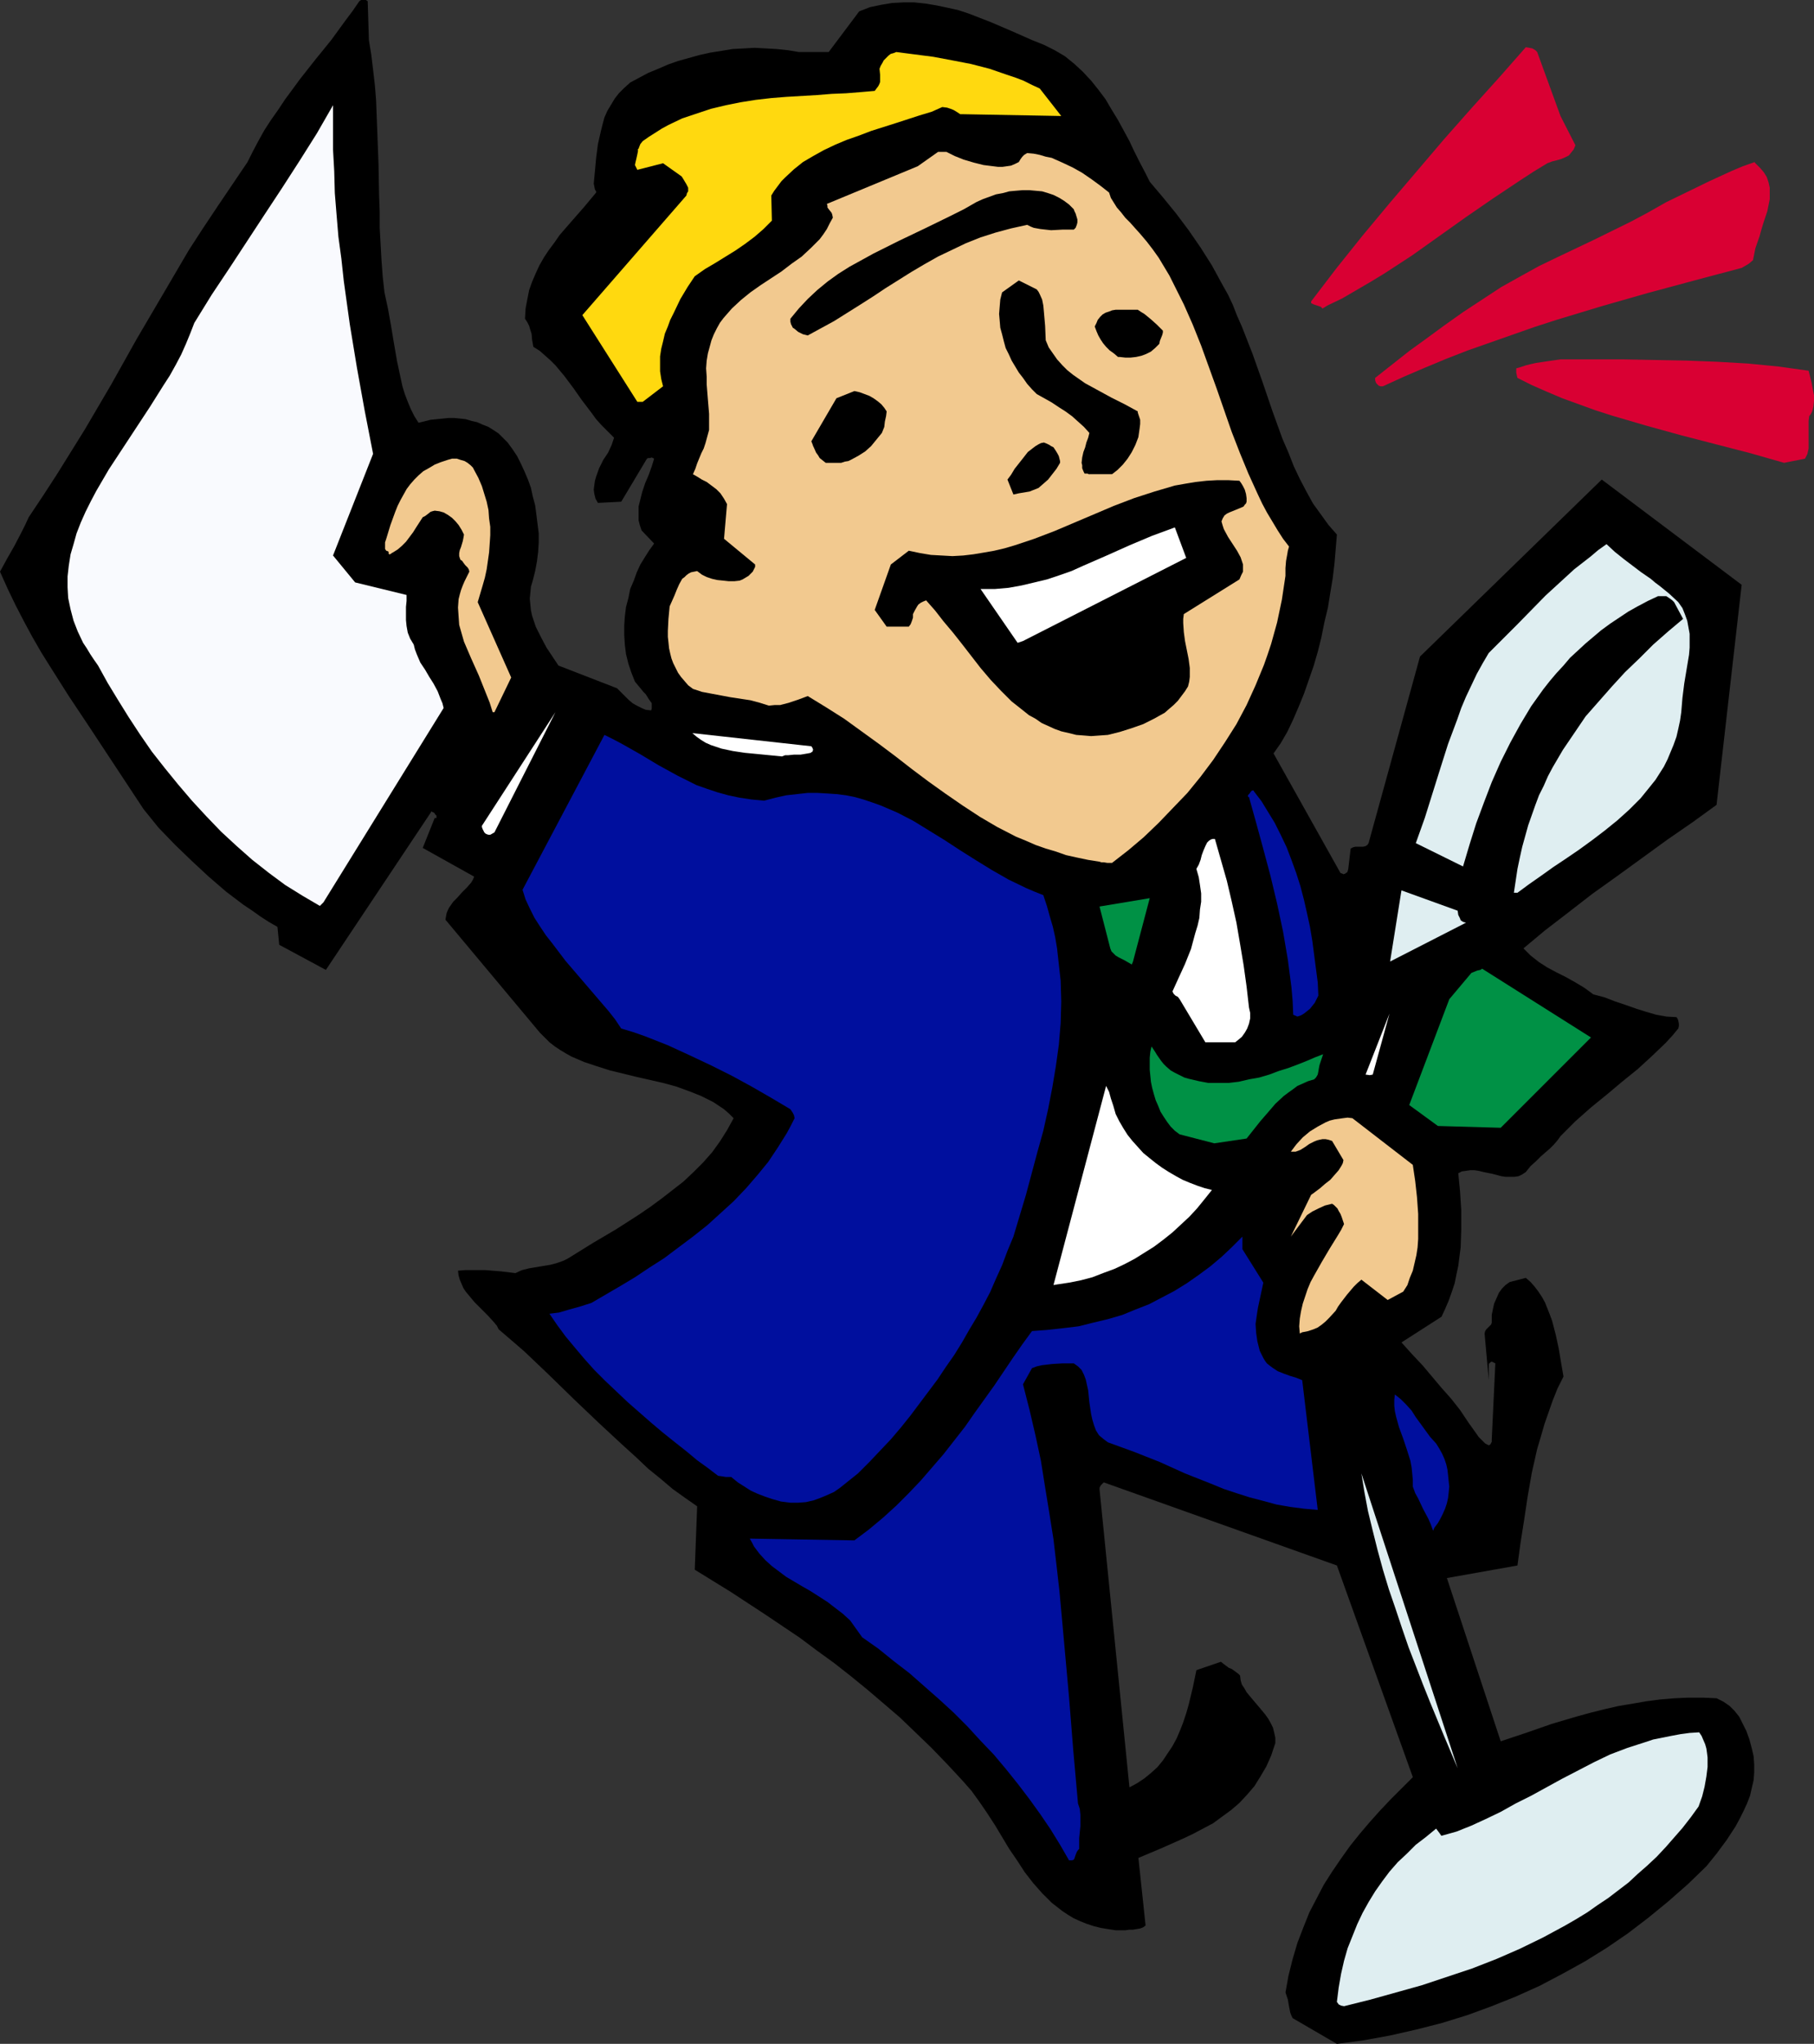
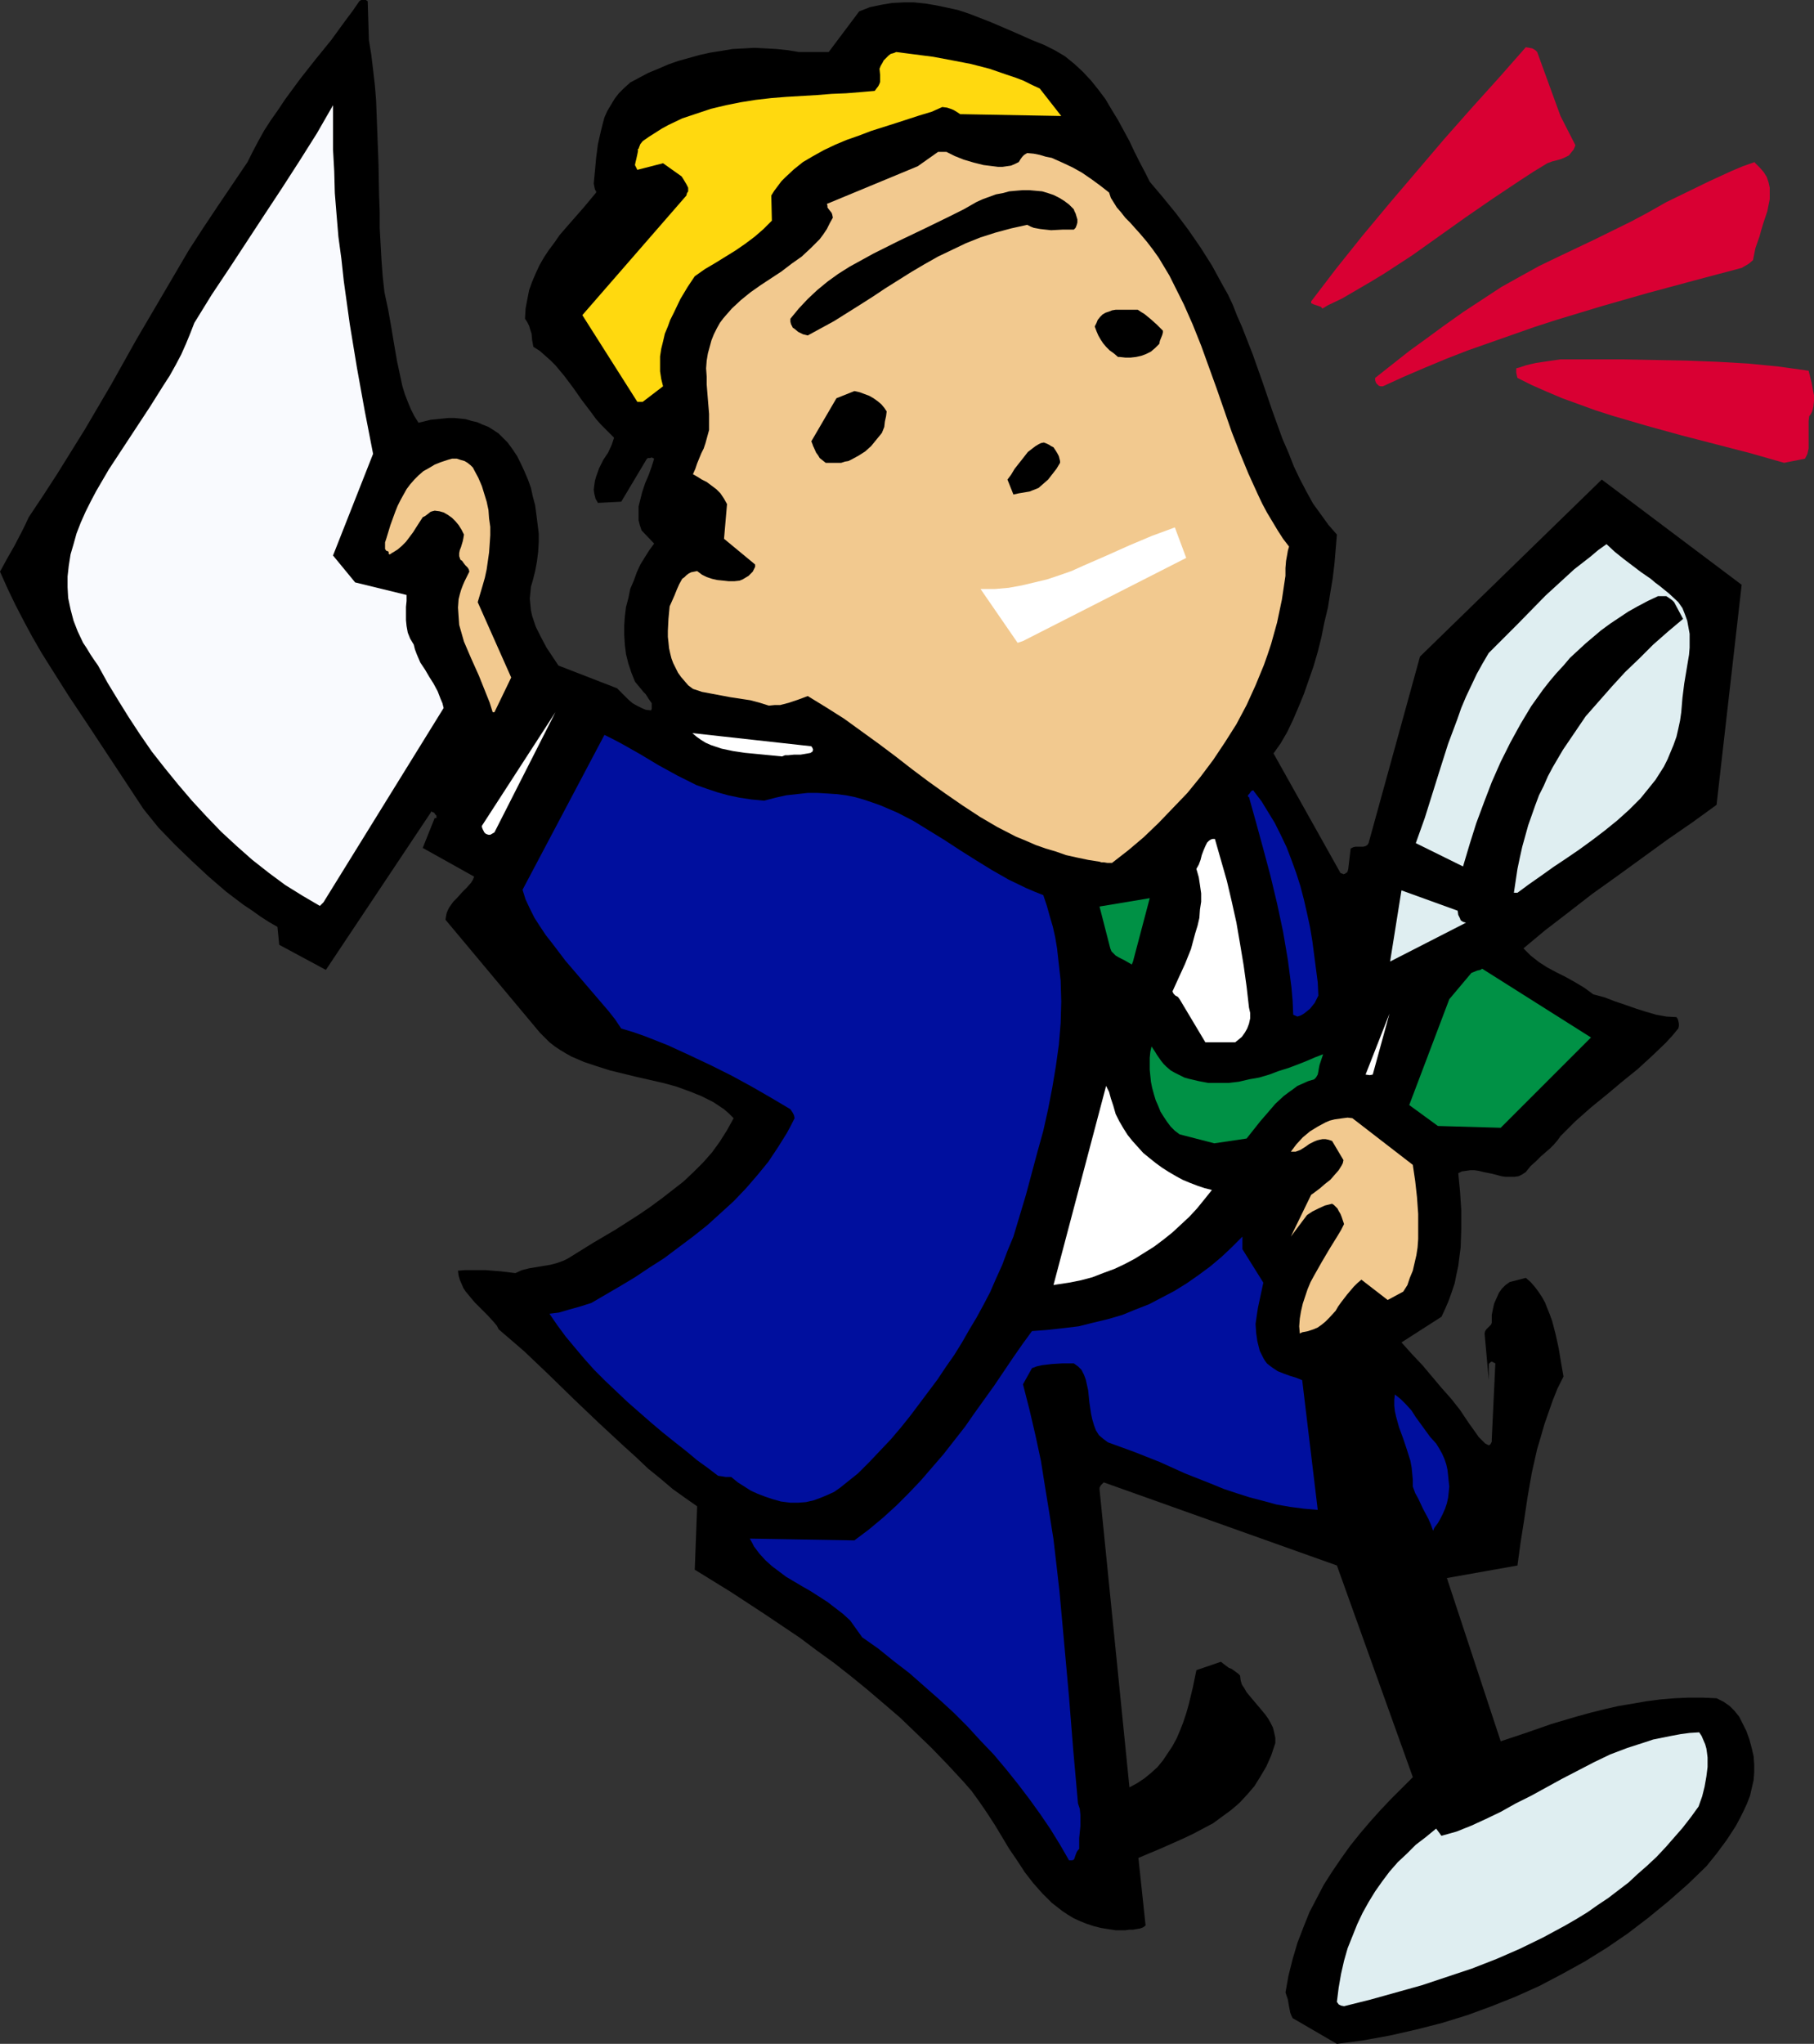
<svg xmlns="http://www.w3.org/2000/svg" xmlns:ns1="http://sodipodi.sourceforge.net/DTD/sodipodi-0.dtd" xmlns:ns2="http://www.inkscape.org/namespaces/inkscape" version="1.0" width="129.724mm" height="146.112mm" id="svg33" ns1:docname="Making Announcement.wmf">
  <rect width="100%" height="100%" fill="#333333" stroke="none" />
  <ns1:namedview id="namedview33" pagecolor="#ffffff" bordercolor="#000000" borderopacity="0.25" ns2:showpageshadow="2" ns2:pageopacity="0.0" ns2:pagecheckerboard="0" ns2:deskcolor="#d1d1d1" ns2:document-units="mm" />
  <defs id="defs1">
    <pattern id="WMFhbasepattern" patternUnits="userSpaceOnUse" width="6" height="6" x="0" y="0" />
  </defs>
  <path style="fill:#000000;fill-opacity:1;fill-rule:evenodd;stroke:none" d="m 361.337,552.234 7.272,-0.969 7.11,-1.293 7.11,-1.616 6.949,-1.777 6.787,-2.1 6.626,-2.424 6.464,-2.585 6.464,-2.908 6.141,-3.231 6.141,-3.393 5.979,-3.716 5.656,-3.878 5.494,-4.201 5.333,-4.362 5.333,-4.685 5.01,-4.847 2.747,-3.393 2.747,-3.716 2.424,-3.716 1.131,-2.1 0.97,-1.939 0.97,-2.1 0.808,-2.1 0.485,-2.1 0.485,-2.1 0.162,-2.1 v -2.1 l -0.162,-2.262 -0.485,-2.1 -0.646,-2.424 -0.808,-2.262 -0.97,-1.939 -0.97,-1.939 -1.293,-1.616 -1.293,-1.293 -1.616,-1.131 -1.939,-0.969 -3.717,-0.162 h -3.878 l -3.717,0.162 -3.878,0.323 -3.717,0.485 -3.717,0.646 -3.878,0.646 -3.555,0.808 -3.878,0.969 -3.555,0.969 -7.11,2.1 -6.949,2.424 -6.787,2.262 -14.544,-44.108 19.069,-3.393 0.808,-5.978 0.97,-6.14 0.97,-6.463 1.131,-6.463 1.454,-6.463 0.97,-3.231 0.97,-3.393 1.131,-3.231 1.131,-3.231 1.293,-3.231 1.616,-3.231 -0.646,-3.716 -0.646,-3.878 -0.808,-3.716 -0.97,-3.716 -0.646,-1.777 -0.646,-1.616 -0.646,-1.616 -0.808,-1.454 -0.97,-1.454 -0.97,-1.293 -1.131,-1.293 -1.293,-1.131 -4.363,1.131 -1.131,0.808 -0.97,0.969 -0.808,1.131 -0.646,1.454 -0.646,1.454 -0.323,1.454 -0.323,1.616 v 1.616 0.485 l -0.162,0.485 -0.646,0.646 -0.646,0.646 -0.323,0.485 -0.162,0.646 1.131,12.602 v -3.393 -0.646 -0.323 l 0.323,-0.323 0.162,-0.162 0.323,-0.162 0.323,0.162 0.323,0.162 0.323,0.162 -0.97,20.519 v 0.646 l -0.162,0.323 -0.162,0.323 -0.162,0.162 -0.323,0.162 -0.323,-0.162 -0.646,-0.323 -0.485,-0.485 -0.646,-0.646 -0.646,-0.646 -0.323,-0.485 -2.424,-3.393 -2.262,-3.393 -2.424,-3.07 -2.586,-2.908 -2.586,-3.07 -2.586,-3.07 -2.747,-2.908 -2.909,-3.231 10.827,-6.947 0.97,-2.1 0.97,-2.262 0.808,-2.262 0.808,-2.423 0.485,-2.424 0.485,-2.262 0.323,-2.585 0.323,-2.424 0.162,-5.009 v -5.009 l -0.323,-5.009 -0.485,-5.009 0.97,-0.485 1.131,-0.162 1.131,-0.162 h 1.131 l 1.131,0.162 1.293,0.323 2.424,0.485 2.424,0.646 1.131,0.162 h 1.293 1.131 l 1.131,-0.162 0.97,-0.485 0.97,-0.646 1.293,-1.616 1.454,-1.293 1.293,-1.293 1.293,-1.131 1.131,-0.969 1.131,-1.131 0.97,-1.131 0.808,-1.131 4.04,-4.039 4.202,-3.716 4.363,-3.554 4.04,-3.393 4.202,-3.393 3.878,-3.554 3.717,-3.554 1.778,-1.939 1.616,-1.939 0.162,-0.646 v -0.646 l -0.162,-0.808 -0.162,-0.485 -0.323,-0.485 -2.747,-0.162 -2.747,-0.485 -2.747,-0.808 -2.586,-0.808 -2.747,-0.969 -1.454,-0.485 -1.454,-0.485 -2.909,-1.131 -3.07,-0.808 -2.424,-1.777 -2.424,-1.454 -2.586,-1.454 -2.586,-1.293 -2.424,-1.293 -2.262,-1.454 -2.262,-1.777 -0.97,-0.969 -0.97,-0.969 2.909,-2.424 2.909,-2.424 6.302,-4.847 6.464,-5.009 6.787,-4.847 13.574,-9.856 6.787,-4.685 6.464,-4.685 6.787,-59.456 -37.814,-28.436 -49.126,47.824 -13.898,50.409 -0.323,0.485 -0.485,0.323 -0.646,0.162 h -0.646 -1.454 l -0.646,0.162 -0.646,0.323 -0.646,5.493 -0.162,0.646 -0.162,0.323 -0.323,0.162 -0.162,0.162 -0.485,0.162 -0.323,-0.162 -0.485,-0.162 -18.099,-32.313 1.939,-2.747 1.778,-3.07 1.616,-3.393 1.454,-3.393 1.454,-3.554 1.293,-3.716 1.293,-3.716 1.131,-3.878 0.97,-3.878 0.808,-4.039 0.97,-4.039 0.646,-4.039 0.646,-3.878 0.485,-4.039 0.323,-3.878 0.323,-3.878 -2.262,-2.585 -2.101,-2.908 -2.101,-2.908 -1.778,-3.231 -1.778,-3.393 -1.616,-3.393 -1.454,-3.716 -1.616,-3.716 -2.747,-7.594 -2.586,-7.594 -2.747,-7.755 -1.454,-3.716 -1.454,-3.716 -1.293,-2.908 -1.131,-2.908 -1.293,-2.747 -1.454,-2.585 -2.909,-5.332 -3.07,-4.847 -3.232,-4.685 -3.394,-4.524 -3.555,-4.362 -3.555,-4.201 -1.293,-2.585 -1.454,-2.747 -1.454,-2.908 -1.293,-2.747 -3.07,-5.655 -1.778,-2.908 -1.616,-2.747 -1.939,-2.585 -1.939,-2.423 -2.262,-2.423 -2.262,-2.1 -2.586,-2.1 -2.747,-1.616 -2.909,-1.454 -1.616,-0.646 -1.616,-0.646 -5.494,-2.423 -5.656,-2.423 -2.909,-1.131 -2.909,-1.131 -2.909,-0.969 -2.909,-0.646 -3.07,-0.646 -2.909,-0.485 -3.07,-0.323 h -2.909 l -3.07,0.162 -2.909,0.485 -3.07,0.646 -2.909,1.131 -8.242,10.987 h -8.08 l -2.909,-0.485 -3.07,-0.323 -2.909,-0.162 -3.07,-0.162 -2.909,0.162 -3.07,0.162 -2.909,0.485 -3.07,0.485 -2.909,0.646 -2.909,0.808 -2.909,0.808 -2.747,0.969 -2.586,1.131 -2.747,1.131 -2.424,1.293 -2.424,1.293 -1.616,1.454 -1.454,1.454 -1.131,1.454 -0.97,1.616 -0.97,1.616 -0.808,1.777 -0.485,1.777 -0.485,1.939 -0.808,3.554 -0.485,3.716 -0.323,3.554 -0.323,3.393 0.162,0.808 0.162,0.808 0.323,0.485 v 0.323 0 l -3.232,3.878 -3.394,3.878 -3.232,3.716 -1.454,2.1 -1.454,1.939 -1.293,1.939 -1.293,2.262 -0.97,2.1 -0.97,2.262 -0.808,2.262 -0.485,2.423 -0.485,2.585 -0.162,2.747 0.646,0.969 0.485,0.969 0.323,1.131 0.323,0.969 0.162,1.777 0.323,1.777 1.778,1.131 1.454,1.293 1.454,1.293 1.293,1.293 2.424,2.908 2.424,3.231 2.262,3.231 2.586,3.393 1.293,1.777 1.454,1.616 1.616,1.616 1.778,1.777 -0.323,0.969 -0.323,0.969 -0.97,2.1 -1.293,1.939 -1.131,2.262 -0.808,2.262 -0.323,1.131 -0.162,1.131 -0.162,1.293 0.162,1.131 0.323,1.293 0.646,1.131 6.302,-0.323 6.949,-11.633 0.323,-0.162 h 0.485 l 0.485,-0.162 0.323,0.162 0.323,0.162 -0.646,2.1 -0.808,2.262 -0.97,2.262 -0.808,2.424 -0.646,2.585 -0.323,1.293 v 1.131 1.293 1.293 l 0.323,1.293 0.485,1.454 3.394,3.554 -1.293,1.777 -1.131,1.777 -1.293,2.1 -0.97,2.1 -0.808,2.262 -0.97,2.262 -0.485,2.424 -0.646,2.424 -0.323,2.585 -0.162,2.424 v 2.585 l 0.162,2.585 0.323,2.585 0.646,2.585 0.808,2.424 0.97,2.424 0.808,0.969 0.808,0.969 0.646,0.808 0.646,0.646 0.808,1.293 0.808,1.131 v 0.969 0.485 l -0.162,0.485 -1.454,-0.162 -1.131,-0.485 -1.293,-0.646 -1.131,-0.646 -1.131,-0.969 -0.97,-0.969 -2.101,-2.1 -15.837,-6.14 -1.616,-2.424 -1.616,-2.424 -1.454,-2.747 -1.454,-2.908 -0.485,-1.454 -0.485,-1.454 -0.323,-1.454 -0.162,-1.616 -0.162,-1.616 0.162,-1.616 0.162,-1.616 0.485,-1.616 0.646,-2.585 0.485,-2.585 0.323,-2.585 0.162,-2.585 v -2.424 l -0.323,-2.585 -0.323,-2.585 -0.323,-2.424 -0.646,-2.424 -0.485,-2.262 -0.808,-2.262 -0.97,-2.262 -0.97,-2.1 -0.97,-1.939 -1.293,-1.939 -1.293,-1.777 -1.293,-1.293 -1.131,-1.131 -1.454,-0.969 -1.293,-0.808 -1.616,-0.646 -1.454,-0.646 -1.454,-0.323 -1.616,-0.485 -1.454,-0.162 -1.616,-0.162 h -1.616 l -1.616,0.162 -3.232,0.323 -3.232,0.808 -1.131,-1.777 -0.97,-1.939 -0.808,-1.939 -0.808,-2.1 -0.646,-2.1 -0.485,-2.262 -0.97,-4.524 -0.808,-4.685 -0.808,-4.847 -0.808,-4.524 -0.97,-4.524 -0.485,-4.362 -0.323,-4.362 -0.485,-8.725 v -4.362 l -0.162,-4.362 -0.162,-8.563 -0.323,-8.563 -0.323,-8.563 -0.323,-4.039 -0.485,-4.201 -0.485,-4.039 L 99.707,10.825 99.384,0.323 98.899,0 H 98.253 97.606 l -0.485,0.323 -1.778,2.585 -1.939,2.585 -3.878,5.332 -4.202,5.17 -4.202,5.332 -4.04,5.493 -1.939,2.908 -1.939,2.747 -1.778,2.747 -1.616,2.908 -1.454,2.747 -1.454,2.908 -4.04,5.978 -4.04,5.978 -3.878,5.816 -3.878,5.978 -7.11,12.117 -7.11,12.117 -6.787,12.117 -7.11,12.117 -3.717,5.978 -3.717,5.978 -3.878,5.978 -3.878,5.816 -0.97,2.1 -0.97,1.939 -1.939,3.716 -1.939,3.393 L 0,154.458 l 2.101,4.685 2.101,4.362 2.262,4.362 2.262,4.201 2.424,4.201 2.424,3.878 5.01,7.917 5.171,7.755 5.01,7.594 5.01,7.594 5.01,7.594 4.04,5.009 4.525,4.685 4.525,4.362 4.525,4.201 4.686,4.039 4.686,3.554 2.424,1.616 2.262,1.616 2.262,1.454 2.262,1.293 0.485,4.847 12.605,6.786 28.442,-42.654 v -0.162 h 0.162 l 0.162,0.162 0.485,0.162 0.323,0.485 0.323,0.323 v 0.323 0.323 h -0.323 -0.162 l -3.232,8.078 13.898,7.755 v 0 l -0.323,0.808 -0.485,0.808 -1.131,1.293 -1.293,1.293 -1.293,1.454 -1.131,1.131 -1.131,1.616 -0.323,0.646 -0.323,0.808 -0.162,0.808 -0.162,0.969 25.533,30.536 1.293,1.293 1.293,1.293 1.454,1.131 1.454,0.969 1.616,0.969 1.454,0.808 3.394,1.454 3.394,1.131 3.555,1.131 7.272,1.777 7.11,1.616 3.555,0.969 3.555,1.293 3.232,1.293 1.616,0.808 1.616,0.808 1.454,0.969 1.454,0.969 1.293,1.131 1.293,1.293 -1.778,3.231 -1.939,3.07 -2.101,2.908 -2.424,2.747 -2.586,2.585 -2.747,2.585 -2.909,2.262 -2.909,2.262 -3.07,2.262 -3.07,2.1 -6.302,4.039 -6.302,3.716 -5.979,3.716 -0.808,0.485 -0.97,0.485 -1.778,0.646 -1.778,0.485 -1.939,0.323 -3.878,0.646 -1.939,0.485 -1.778,0.808 -4.04,-0.485 -2.101,-0.162 -1.939,-0.162 h -3.717 -1.778 l -1.939,0.162 0.162,1.293 0.323,1.131 0.485,1.131 0.485,1.131 0.646,0.969 0.808,0.969 1.616,1.939 1.778,1.777 1.778,1.777 1.616,1.777 0.808,0.969 0.485,0.969 3.394,2.908 3.555,3.07 6.787,6.463 6.626,6.463 6.787,6.463 6.626,6.14 3.394,3.07 3.232,3.07 3.394,2.747 3.232,2.747 3.394,2.424 3.232,2.262 -0.646,17.126 9.696,5.978 9.373,6.14 9.373,6.301 4.525,3.393 4.686,3.393 4.525,3.554 4.363,3.554 4.363,3.716 4.525,3.878 4.202,4.039 4.363,4.201 4.363,4.524 4.202,4.524 2.262,2.585 2.101,2.908 2.101,3.07 2.101,3.231 1.939,3.231 1.939,3.231 2.101,3.07 2.101,3.231 2.262,2.908 2.424,2.747 2.586,2.585 1.454,1.131 1.454,1.131 1.454,0.969 1.616,0.969 1.778,0.808 1.616,0.646 1.939,0.646 1.939,0.485 1.939,0.323 2.101,0.323 h 2.586 l 1.131,-0.162 h 0.97 l 0.97,-0.162 0.97,-0.162 0.808,-0.323 0.646,-0.485 -1.939,-18.257 6.141,-2.585 5.818,-2.585 2.747,-1.293 2.747,-1.454 2.747,-1.454 2.424,-1.777 2.424,-1.777 2.262,-1.939 2.101,-2.262 1.939,-2.262 1.616,-2.585 1.616,-2.747 1.293,-2.908 1.131,-3.393 v -1.454 l -0.323,-1.454 -0.323,-1.293 -0.646,-1.293 -0.646,-1.131 -0.808,-1.131 -1.616,-1.939 -1.778,-2.1 -1.616,-1.939 -0.646,-1.131 -0.646,-0.969 -0.323,-1.131 -0.162,-1.293 -0.485,-0.485 -0.646,-0.485 -1.131,-0.808 -0.808,-0.323 -0.646,-0.485 -0.646,-0.485 -0.808,-0.646 -6.626,2.262 -0.97,4.685 -1.131,4.685 -0.646,2.262 -0.808,2.423 -0.808,2.1 -0.97,2.262 -1.131,2.1 -1.293,1.939 -1.293,1.939 -1.454,1.777 -1.778,1.616 -1.778,1.454 -1.939,1.293 -2.101,1.131 -8.08,-80.46 v -0.485 l 0.323,-0.646 0.323,-0.323 0.485,-0.485 63.024,22.458 20.523,57.195 -5.979,5.978 -2.909,3.07 -2.747,3.07 -2.747,3.231 -2.586,3.231 -2.424,3.393 -2.424,3.554 -2.262,3.554 -1.939,3.716 -1.939,3.716 -1.616,4.039 -1.616,4.201 -1.293,4.362 -1.131,4.524 -0.808,4.524 0.323,0.969 0.323,0.969 0.323,1.939 0.323,1.616 0.323,0.808 0.323,0.646 z" id="path1" />
  <path style="fill:#dfeef1;fill-opacity:1;fill-rule:evenodd;stroke:none" d="m 363.276,542.056 7.11,-1.777 6.949,-1.939 6.949,-1.939 6.787,-2.262 6.787,-2.262 6.626,-2.585 6.302,-2.747 6.302,-3.07 5.979,-3.231 3.07,-1.777 2.909,-1.777 2.747,-1.939 2.909,-1.939 2.747,-2.1 2.747,-2.1 2.424,-2.262 2.586,-2.262 2.586,-2.424 2.424,-2.585 2.262,-2.585 2.262,-2.585 2.262,-2.908 2.101,-2.908 0.97,-2.747 0.646,-2.585 0.485,-2.747 0.323,-2.585 v -2.585 l -0.162,-1.293 -0.162,-1.131 -0.323,-1.131 -0.485,-1.131 -0.485,-1.131 -0.646,-0.969 -2.586,0.162 -2.424,0.323 -2.586,0.485 -2.424,0.485 -2.424,0.485 -2.424,0.808 -4.525,1.454 -4.686,1.777 -4.363,2.1 -4.363,2.262 -4.363,2.262 -8.242,4.524 -4.202,2.1 -4.04,2.262 -4.04,1.939 -3.878,1.777 -4.04,1.616 -4.04,1.131 -0.162,-0.162 -0.323,-0.485 -0.485,-0.646 -0.485,-0.646 -2.747,2.262 -2.747,2.1 -2.424,2.424 -2.424,2.262 -2.262,2.585 -1.939,2.585 -1.939,2.747 -1.778,2.908 -1.616,2.908 -1.454,3.07 -1.293,3.231 -1.293,3.231 -0.97,3.393 -0.808,3.554 -0.646,3.716 -0.485,3.878 v 0 l 0.162,0.162 0.323,0.485 0.646,0.323 z" id="path2" />
  <path style="fill:#000f9e;fill-opacity:1;fill-rule:evenodd;stroke:none" d="m 289.748,502.634 0.485,-0.162 0.162,-0.323 0.323,-0.969 0.323,-0.808 0.323,-0.485 0.323,-0.323 v -1.454 -1.454 l 0.162,-1.616 0.162,-1.616 v -1.616 -1.454 l -0.162,-1.616 -0.485,-1.454 -1.293,-14.541 -1.131,-14.218 -1.293,-14.379 -1.293,-14.218 -0.808,-7.109 -0.808,-6.947 -1.131,-7.109 -1.131,-6.947 -1.131,-7.109 -1.454,-6.786 -1.616,-6.947 -1.778,-6.947 2.424,-4.362 1.293,-0.485 1.454,-0.323 2.747,-0.323 2.747,-0.162 h 3.07 l 1.131,0.808 0.97,0.969 0.646,1.293 0.485,1.293 0.323,1.454 0.323,1.454 0.323,3.231 0.485,3.231 0.323,1.454 0.485,1.616 0.485,1.293 0.808,1.293 1.131,0.969 1.293,0.969 3.555,1.293 3.555,1.293 6.949,2.747 6.787,3.07 6.949,2.747 3.555,1.454 3.394,1.131 3.555,1.131 3.717,0.969 3.555,0.969 3.717,0.646 3.717,0.485 3.717,0.323 -4.202,-35.06 -1.616,-0.646 -1.616,-0.485 -1.778,-0.646 -1.616,-0.646 -1.454,-0.969 -0.646,-0.485 -0.808,-0.646 -0.485,-0.646 -0.485,-0.808 -0.485,-0.969 -0.485,-0.969 -0.323,-1.293 -0.323,-1.293 -0.323,-2.262 -0.162,-2.424 0.323,-2.262 0.323,-2.1 0.485,-2.262 0.97,-4.524 -5.656,-9.048 v -3.393 l -2.909,2.908 -2.747,2.585 -3.07,2.585 -3.07,2.262 -3.232,2.262 -3.394,2.1 -3.394,1.777 -3.394,1.777 -3.717,1.454 -3.555,1.454 -3.878,1.131 -4.04,0.969 -3.878,0.969 -4.04,0.485 -4.363,0.485 -4.202,0.323 -2.586,3.554 -2.586,3.716 -5.01,7.432 -5.333,7.432 -2.586,3.716 -2.909,3.716 -2.909,3.716 -3.07,3.554 -3.07,3.554 -3.232,3.393 -3.394,3.393 -3.555,3.231 -3.878,3.231 -3.878,2.908 -28.28,-0.485 0.646,1.131 0.485,0.969 1.454,1.939 1.616,1.777 1.778,1.616 1.939,1.454 1.939,1.454 4.363,2.585 2.262,1.293 2.262,1.454 2.262,1.454 2.101,1.616 2.101,1.616 1.939,1.777 1.616,2.262 1.616,2.262 4.363,3.07 4.202,3.393 4.202,3.231 4.04,3.554 4.04,3.554 3.878,3.554 3.717,3.716 3.555,3.878 3.555,3.716 3.394,4.039 3.232,4.039 3.07,4.039 2.909,4.039 2.747,4.039 2.586,4.201 2.424,4.201 z" id="path3" />
-   <path style="fill:#dfeef1;fill-opacity:1;fill-rule:evenodd;stroke:none" d="m 393.98,477.752 -26.018,-79.652 0.808,5.009 0.97,5.17 1.293,5.332 1.293,5.17 1.454,5.332 1.616,5.332 1.778,5.17 1.778,5.332 1.778,5.17 1.939,5.009 1.939,5.009 1.939,4.847 1.939,4.685 1.939,4.685 1.778,4.201 z" id="path4" />
  <path style="fill:#000f9e;fill-opacity:1;fill-rule:evenodd;stroke:none" d="m 387.678,412.803 0.97,-1.293 0.646,-1.131 0.646,-1.293 0.646,-1.454 0.485,-1.454 0.323,-1.454 0.162,-1.454 0.162,-1.616 -0.162,-1.454 -0.162,-1.616 -0.162,-1.454 -0.323,-1.454 -0.485,-1.454 -0.646,-1.454 -0.808,-1.454 -0.808,-1.293 -1.616,-1.777 -1.293,-1.777 -1.293,-1.777 -1.293,-1.777 -1.131,-1.777 -1.454,-1.616 -1.454,-1.454 -1.616,-1.293 -0.162,1.454 v 1.616 l 0.162,1.454 0.323,1.454 0.808,2.908 1.131,3.07 0.97,2.908 0.97,3.07 0.323,1.777 0.162,1.616 0.162,1.777 v 1.777 l 0.646,1.777 0.808,1.454 1.293,2.747 1.454,2.747 0.646,1.454 0.646,1.777 z" id="path5" />
  <path style="fill:#000f9e;fill-opacity:1;fill-rule:evenodd;stroke:none" d="m 213.635,406.017 h 2.101 l 2.101,-0.162 2.101,-0.485 1.778,-0.646 1.939,-0.808 1.778,-0.808 1.616,-1.131 1.616,-1.293 1.616,-1.293 1.616,-1.293 3.07,-3.07 2.909,-3.07 2.909,-3.07 2.747,-3.231 2.586,-3.231 4.848,-6.463 2.424,-3.231 2.262,-3.393 2.262,-3.231 2.101,-3.393 1.939,-3.393 1.939,-3.231 1.939,-3.554 1.778,-3.393 1.616,-3.716 1.616,-3.554 1.454,-3.878 1.616,-3.878 3.394,-11.31 3.07,-11.471 1.616,-5.816 1.293,-5.816 1.131,-5.816 0.97,-5.816 0.808,-5.816 0.485,-5.816 0.162,-5.816 -0.162,-5.655 -0.323,-2.908 -0.323,-2.908 -0.323,-2.908 -0.485,-2.908 -0.646,-2.908 -0.808,-2.747 -0.808,-2.908 -0.97,-2.908 -2.424,-0.969 -2.262,-0.969 -4.686,-2.262 -4.525,-2.585 -4.202,-2.585 -4.363,-2.747 -4.202,-2.747 -4.202,-2.585 -4.202,-2.585 -4.363,-2.262 -2.262,-0.969 -2.262,-0.969 -2.262,-0.808 -2.424,-0.808 -2.262,-0.646 -2.424,-0.485 -2.586,-0.323 -2.424,-0.162 -2.747,-0.162 h -2.586 l -2.909,0.323 -2.909,0.323 -2.909,0.646 -3.07,0.808 -3.394,-0.323 -3.232,-0.485 -3.07,-0.646 -2.909,-0.808 -2.909,-0.969 -2.747,-0.969 -2.586,-1.293 -2.586,-1.293 -5.01,-2.747 -4.848,-2.908 -4.848,-2.747 -2.424,-1.293 -2.586,-1.293 -22.139,41.846 0.808,2.585 1.131,2.424 1.293,2.585 1.454,2.262 1.616,2.424 1.778,2.262 3.555,4.685 3.878,4.524 3.878,4.524 3.878,4.524 1.778,2.262 1.616,2.424 3.232,0.969 3.232,1.131 6.141,2.424 5.979,2.747 5.818,2.747 5.494,2.747 5.333,2.908 5.333,3.07 5.171,3.07 0.646,0.969 0.323,0.646 0.162,0.808 -0.97,1.939 -1.131,2.1 -2.424,3.878 -2.586,3.878 -2.909,3.554 -3.07,3.554 -3.394,3.554 -3.555,3.231 -3.555,3.231 -3.878,3.07 -3.878,2.908 -3.878,2.908 -4.04,2.585 -3.878,2.585 -4.04,2.424 -3.878,2.262 -3.878,2.262 -3.07,0.969 -2.909,0.808 -2.747,0.808 -2.586,0.323 2.101,3.07 2.262,3.07 2.424,2.908 2.586,3.07 2.747,3.07 2.909,2.908 3.07,2.908 3.07,2.908 6.464,5.655 3.07,2.585 3.232,2.585 3.07,2.424 2.909,2.424 2.909,2.1 2.747,2.1 1.131,0.162 0.97,0.162 h 0.808 0.646 l 1.778,1.454 1.778,1.131 1.778,1.131 1.778,0.808 2.101,0.808 1.939,0.646 2.262,0.646 z" id="path6" />
  <path style="fill:#f2c98f;fill-opacity:1;fill-rule:evenodd;stroke:none" d="m 351.964,359.97 1.616,-0.323 1.454,-0.485 1.131,-0.485 1.131,-0.808 0.97,-0.808 0.97,-0.969 1.778,-1.939 0.646,-1.131 0.808,-1.131 1.616,-2.1 1.778,-2.1 0.97,-0.969 1.131,-0.969 7.11,5.493 4.202,-2.262 1.131,-1.777 0.646,-1.939 0.808,-1.939 0.485,-2.1 0.485,-2.1 0.323,-2.1 0.162,-2.262 v -2.262 -4.524 l -0.323,-4.524 -0.485,-4.362 -0.646,-4.362 -16.322,-12.602 -1.293,-0.162 -1.293,0.162 -1.131,0.162 -1.131,0.162 -1.293,0.323 -1.131,0.485 -2.101,1.131 -2.101,1.293 -1.939,1.616 -1.778,1.939 -1.454,1.939 h 0.646 0.646 l 1.293,-0.485 1.293,-0.808 1.131,-0.808 1.293,-0.646 0.808,-0.323 0.646,-0.162 0.808,-0.162 h 0.808 l 0.808,0.162 0.97,0.323 3.07,5.17 -0.162,0.808 -0.323,0.646 -0.808,1.293 -1.131,1.293 -1.131,1.293 -1.454,1.131 -1.293,1.131 -1.293,0.969 -0.646,0.485 -0.485,0.323 -5.494,11.31 4.363,-5.816 1.454,-0.969 1.616,-0.808 1.778,-0.808 1.939,-0.485 0.485,0.323 0.97,0.969 0.323,0.646 0.485,0.808 0.323,0.808 0.323,0.969 0.323,0.969 -0.808,1.616 -0.97,1.616 -2.101,3.393 -2.101,3.554 -2.101,3.716 -0.97,1.777 -0.808,1.939 -0.646,1.939 -0.646,1.939 -0.485,2.1 -0.323,1.939 -0.162,2.1 0.162,1.939 z" id="path7" />
  <path style="fill:#ffffff;fill-opacity:1;fill-rule:evenodd;stroke:none" d="m 285.708,347.045 3.232,-0.485 3.232,-0.646 3.07,-0.808 2.909,-1.131 3.07,-1.131 2.747,-1.293 2.747,-1.454 2.586,-1.616 2.586,-1.616 2.586,-1.939 2.424,-1.939 2.262,-2.1 2.262,-2.1 2.101,-2.262 2.101,-2.585 1.939,-2.424 -1.939,-0.485 -1.939,-0.646 -2.101,-0.808 -1.939,-0.808 -1.778,-0.969 -1.939,-1.131 -1.778,-1.131 -1.778,-1.293 -1.616,-1.293 -1.778,-1.454 -1.454,-1.616 -1.454,-1.616 -1.293,-1.616 -1.131,-1.777 -1.131,-1.939 -0.97,-1.939 -0.323,-1.131 -0.323,-1.131 -0.646,-1.939 -0.485,-1.777 -0.808,-1.616 -14.221,53.802 z" id="path8" />
  <path style="fill:#009145;fill-opacity:1;fill-rule:evenodd;stroke:none" d="m 328.209,308.915 8.726,-1.293 3.717,-4.685 2.101,-2.424 1.939,-2.262 2.262,-2.1 1.293,-0.969 1.131,-0.808 1.293,-0.969 1.454,-0.646 1.454,-0.646 1.616,-0.485 0.485,-0.485 0.485,-0.808 0.162,-0.808 0.162,-0.969 0.162,-0.808 0.323,-0.969 0.323,-0.969 0.323,-0.969 -2.101,0.808 -2.262,0.969 -2.424,0.969 -2.586,0.969 -2.586,0.808 -2.586,0.969 -2.747,0.808 -2.747,0.485 -2.747,0.646 -2.747,0.323 h -2.747 -2.747 l -2.586,-0.485 -2.747,-0.646 -1.131,-0.323 -1.293,-0.646 -1.293,-0.646 -1.131,-0.646 -1.131,-0.969 -0.808,-0.808 -0.646,-0.808 -1.131,-1.616 -0.485,-0.808 -0.97,-1.454 -0.323,1.454 -0.162,1.616 v 1.616 1.616 l 0.162,1.616 0.162,1.616 0.323,1.616 0.485,1.777 0.485,1.616 0.646,1.454 0.646,1.616 0.808,1.293 0.97,1.454 0.97,1.293 1.131,1.131 1.293,0.969 z" id="path9" />
  <path style="fill:#009145;fill-opacity:1;fill-rule:evenodd;stroke:none" d="m 405.616,304.715 24.402,-24.397 -29.411,-18.58 -0.485,0.323 -0.808,0.162 -1.616,0.646 -5.979,7.109 -10.827,28.597 7.757,5.655 z" id="path10" />
  <path style="fill:#ffffff;fill-opacity:1;fill-rule:evenodd;stroke:none" d="m 370.225,290.497 0.808,-0.162 4.525,-16.48 -6.464,16.48 z" id="path11" />
  <path style="fill:#ffffff;fill-opacity:1;fill-rule:evenodd;stroke:none" d="m 325.785,281.611 h 8.08 l 0.808,-0.646 0.97,-0.808 0.808,-1.131 0.646,-1.131 0.485,-1.293 0.323,-1.454 v -1.454 l -0.323,-1.454 -0.646,-5.655 -0.808,-5.816 -0.97,-5.816 -0.97,-5.655 -1.293,-5.816 -1.293,-5.493 -1.616,-5.655 -1.616,-5.655 h -0.646 l -0.485,0.162 -0.485,0.323 -0.485,0.485 -0.485,0.969 -0.485,1.131 -0.485,1.293 -0.323,1.293 -0.485,1.293 -0.646,1.131 0.646,2.262 0.323,2.1 0.323,2.262 v 2.262 l -0.323,2.1 -0.162,2.262 -0.485,2.1 -0.646,2.1 -1.131,4.201 -1.616,4.039 -1.778,3.878 -1.616,3.554 0.323,0.646 0.485,0.485 0.646,0.323 0.485,0.646 z" id="path12" />
  <path style="fill:#000f9e;fill-opacity:1;fill-rule:evenodd;stroke:none" d="m 350.672,274.663 0.97,-0.323 0.808,-0.485 0.808,-0.646 0.808,-0.646 0.646,-0.808 0.646,-0.808 0.485,-0.969 0.485,-0.969 -0.162,-3.554 -0.485,-3.716 -0.485,-3.716 -0.485,-3.716 -0.646,-3.878 -0.808,-3.716 -0.808,-3.554 -0.97,-3.716 -1.131,-3.554 -1.293,-3.554 -1.293,-3.393 -1.616,-3.393 -1.616,-3.231 -1.778,-2.908 -1.778,-2.908 -2.101,-2.747 v -0.162 h -0.162 -0.323 l -0.323,0.323 -0.323,0.485 -0.323,0.323 -0.162,0.323 0.162,0.323 h 0.162 l 1.939,6.947 0.97,3.554 0.97,3.554 1.939,7.27 1.778,7.432 1.616,7.594 1.293,7.594 0.485,3.716 0.485,3.716 0.323,3.716 0.162,3.716 z" id="path13" />
  <path style="fill:#009145;fill-opacity:1;fill-rule:evenodd;stroke:none" d="m 306.232,259.799 4.525,-17.126 -13.574,2.262 2.909,11.31 0.323,0.808 0.646,0.646 0.485,0.485 0.808,0.485 1.616,0.808 1.939,1.131 z" id="path14" />
  <path style="fill:#dfeef1;fill-opacity:1;fill-rule:evenodd;stroke:none" d="m 375.72,259.799 20.523,-10.502 -0.646,-0.162 -0.323,-0.162 -0.485,-0.323 -0.162,-0.485 -0.485,-0.969 -0.162,-1.131 -15.19,-5.493 z" id="path15" />
  <path style="fill:#f9fafe;fill-opacity:1;fill-rule:evenodd;stroke:none" d="m 87.426,243.804 32.482,-52.509 -0.323,-1.293 -0.485,-1.131 -0.808,-2.1 -1.131,-2.1 -1.131,-1.777 -1.131,-1.939 -1.293,-1.939 -0.97,-2.262 -0.485,-1.293 -0.323,-1.293 -0.485,-0.808 -0.485,-0.808 -0.646,-1.616 -0.323,-1.777 -0.162,-1.616 v -1.777 -1.777 l 0.162,-1.616 v -1.616 l -13.898,-3.393 -5.979,-7.271 10.827,-27.466 -2.262,-11.633 -2.101,-11.633 -1.939,-11.794 -1.616,-11.633 -0.646,-5.978 -0.808,-5.978 -0.485,-5.816 -0.485,-5.978 -0.162,-5.978 -0.323,-5.816 v -5.978 -5.978 l -4.363,7.594 -4.686,7.432 -4.686,7.27 -4.686,7.109 -9.534,14.541 -4.848,7.27 -4.686,7.594 -1.131,2.908 -1.131,2.747 -1.293,2.908 -1.454,2.747 -1.616,2.908 -1.778,2.747 -3.555,5.655 -3.717,5.655 -3.717,5.655 -3.717,5.655 -3.394,5.816 -1.454,2.747 -1.454,2.908 -1.293,2.908 -1.131,2.908 -0.808,2.908 -0.808,2.747 -0.485,3.07 -0.323,2.908 v 2.908 l 0.162,2.908 0.646,3.07 0.808,3.07 1.131,2.908 1.454,3.07 0.97,1.454 0.97,1.616 0.97,1.454 1.131,1.616 2.586,4.685 2.747,4.524 2.909,4.685 3.07,4.685 3.232,4.685 3.555,4.524 3.555,4.362 3.717,4.362 3.878,4.201 4.04,4.201 4.202,3.878 4.202,3.716 4.525,3.554 4.363,3.231 4.686,2.908 4.686,2.747 z" id="path16" />
  <path style="fill:#dfeef1;fill-opacity:1;fill-rule:evenodd;stroke:none" d="m 410.14,241.219 3.07,-2.262 3.232,-2.262 3.394,-2.423 3.394,-2.262 3.555,-2.423 3.555,-2.585 3.394,-2.585 3.394,-2.747 3.232,-2.908 3.07,-3.07 2.747,-3.393 1.293,-1.616 1.131,-1.777 1.131,-1.777 0.97,-1.939 0.808,-1.939 0.808,-1.939 0.808,-2.262 0.485,-2.1 0.485,-2.262 0.323,-2.262 0.323,-3.878 0.485,-3.878 0.646,-3.878 0.646,-3.878 0.162,-1.939 v -1.939 -1.777 l -0.323,-1.777 -0.323,-1.777 -0.646,-1.777 -0.646,-1.616 -1.131,-1.616 -2.424,-2.262 -2.586,-2.1 -1.293,-0.969 -1.131,-0.969 -2.586,-1.777 -4.686,-3.554 -2.424,-1.939 -2.262,-2.1 -2.262,1.616 -2.101,1.777 -4.363,3.393 -3.878,3.554 -3.878,3.554 -7.434,7.594 -3.878,3.878 -4.04,4.039 -1.616,2.747 -1.616,2.908 -1.454,3.07 -1.454,3.07 -1.293,3.07 -1.131,3.231 -2.424,6.463 -2.101,6.624 -4.202,13.41 -2.424,6.786 12.766,6.301 1.778,-5.978 1.778,-5.655 2.101,-5.655 2.101,-5.493 2.424,-5.493 2.586,-5.17 2.747,-5.009 2.909,-4.847 3.232,-4.524 1.778,-2.262 1.778,-2.1 1.939,-2.1 1.778,-2.1 2.101,-1.939 2.101,-1.939 2.101,-1.777 2.101,-1.777 2.424,-1.777 2.424,-1.616 2.424,-1.616 2.586,-1.454 2.747,-1.454 2.747,-1.293 h 2.262 l 0.97,0.646 0.646,0.485 0.485,0.485 2.424,4.524 -4.04,3.393 -4.04,3.554 -3.717,3.716 -3.878,3.716 -3.555,3.878 -3.555,4.039 -3.555,4.039 -3.07,4.524 -3.07,4.524 -2.747,4.685 -1.293,2.424 -1.131,2.585 -1.293,2.585 -0.97,2.585 -0.97,2.747 -0.97,2.747 -0.808,2.908 -0.808,2.908 -0.646,2.908 -0.646,3.07 -0.485,3.231 -0.485,3.231 z" id="path17" />
  <path style="fill:#f2c98f;fill-opacity:1;fill-rule:evenodd;stroke:none" d="m 300.576,233.141 4.363,-3.393 4.202,-3.554 4.04,-3.878 3.878,-4.039 3.878,-4.039 3.555,-4.362 3.394,-4.524 3.232,-4.847 3.07,-4.847 2.747,-5.17 2.424,-5.332 2.262,-5.493 0.97,-2.747 0.97,-2.908 0.808,-2.908 0.808,-2.908 0.646,-3.07 0.646,-3.07 0.485,-3.231 0.485,-3.231 v -2.1 l 0.162,-1.939 0.323,-1.777 0.162,-0.969 0.323,-1.131 -1.616,-2.1 -1.454,-2.262 -1.454,-2.424 -1.454,-2.424 -1.293,-2.424 -1.293,-2.747 -2.424,-5.332 -2.262,-5.493 -2.262,-5.816 -4.04,-11.633 -2.101,-5.816 -2.101,-5.816 -2.262,-5.655 -2.424,-5.493 -2.586,-5.17 -1.293,-2.585 -1.454,-2.423 -1.454,-2.423 -1.616,-2.262 -1.616,-2.1 -1.778,-2.1 -1.454,-1.616 -1.293,-1.454 -1.293,-1.293 -1.131,-1.454 -1.131,-1.293 -0.808,-1.293 -0.808,-1.293 -0.485,-1.454 -2.262,-1.777 -2.424,-1.777 -2.586,-1.777 -2.586,-1.454 -2.747,-1.293 -2.909,-1.293 -1.616,-0.323 -1.616,-0.485 -1.616,-0.323 -1.778,-0.162 -0.808,0.485 -0.485,0.485 -0.485,0.646 -0.485,0.808 -0.97,0.485 -1.131,0.485 -1.131,0.162 -1.131,0.162 h -1.293 l -1.293,-0.162 -2.586,-0.323 -2.586,-0.646 -2.747,-0.808 -2.424,-0.969 -2.262,-1.131 h -2.262 l -5.494,3.878 -24.563,10.179 0.162,0.485 v 0.485 l 0.485,0.646 0.646,0.808 0.162,0.485 0.162,0.808 -0.808,1.454 -0.808,1.616 -0.97,1.454 -0.97,1.293 -1.131,1.131 -1.293,1.293 -2.424,2.262 -2.747,1.939 -2.747,2.1 -5.656,3.716 -2.747,1.939 -2.586,2.1 -2.424,2.262 -1.131,1.293 -1.131,1.293 -0.97,1.293 -0.808,1.454 -0.808,1.616 -0.646,1.616 -0.485,1.777 -0.485,1.777 -0.323,1.939 -0.162,2.1 0.162,2.262 v 2.1 l 0.323,4.039 0.323,3.878 v 2.1 2.262 l -0.485,1.777 -0.485,1.777 -0.485,1.454 -0.646,1.293 -1.131,2.747 -0.485,1.454 -0.646,1.454 1.131,0.646 1.293,0.808 1.293,0.646 1.293,0.969 1.293,0.969 1.131,1.131 0.97,1.454 0.808,1.454 -0.808,9.371 8.403,6.947 v 0.646 l -0.323,0.646 -0.323,0.646 -0.646,0.646 -0.485,0.485 -0.808,0.485 -0.808,0.485 -0.808,0.323 -1.454,0.162 h -1.454 l -1.454,-0.162 -1.616,-0.162 -1.454,-0.323 -1.454,-0.485 -1.293,-0.646 -1.293,-0.969 -0.808,0.162 -0.808,0.162 -0.646,0.323 -0.646,0.485 -0.485,0.485 -0.646,0.485 -0.808,1.454 -0.646,1.454 -0.646,1.616 -0.646,1.454 -0.646,1.454 -0.323,3.393 -0.162,3.231 v 1.616 l 0.162,1.454 0.162,1.616 0.323,1.454 0.323,1.293 0.485,1.293 0.646,1.293 0.646,1.293 0.808,1.131 0.97,1.131 0.97,1.131 1.293,0.969 2.424,0.808 2.586,0.485 5.171,0.969 5.333,0.808 2.424,0.646 2.586,0.808 1.616,-0.162 h 1.454 l 2.424,-0.646 2.424,-0.808 2.586,-0.969 5.01,3.07 4.848,3.07 4.686,3.393 4.686,3.393 4.525,3.393 4.363,3.393 4.525,3.393 4.525,3.231 4.686,3.231 4.686,3.07 4.686,2.747 5.01,2.585 2.747,1.131 2.586,1.131 2.747,0.969 2.747,0.808 2.747,0.969 2.909,0.646 3.07,0.646 3.07,0.485 0.485,0.162 h 0.646 l 0.97,0.162 z" id="path18" />
  <path style="fill:#ffffff;fill-opacity:1;fill-rule:evenodd;stroke:none" d="m 132.512,225.547 1.131,-0.646 16.483,-32.475 -19.877,30.698 v 0.323 l 0.162,0.485 0.485,0.969 0.323,0.323 0.323,0.162 0.485,0.162 z" id="path19" />
  <path style="fill:#ffffff;fill-opacity:1;fill-rule:evenodd;stroke:none" d="m 118.453,217.469 5.979,-9.048 z" id="path20" />
  <path style="fill:#ffffff;fill-opacity:1;fill-rule:evenodd;stroke:none" d="m 211.373,204.382 0.808,-0.323 h 0.808 l 1.616,-0.162 h 1.778 l 0.97,-0.162 0.97,-0.162 0.808,-0.162 0.162,-0.162 0.323,-0.162 v -0.162 l 0.162,-0.323 -0.162,-0.485 -0.323,-0.485 -32.158,-3.554 1.131,0.969 1.131,0.808 1.293,0.808 1.454,0.646 1.454,0.485 1.454,0.485 3.07,0.646 3.232,0.485 3.394,0.323 z" id="path21" />
-   <path style="fill:#000000;fill-opacity:1;fill-rule:evenodd;stroke:none" d="m 299.444,198.565 3.232,-0.808 3.07,-0.969 3.232,-1.131 2.909,-1.454 1.454,-0.808 1.454,-0.808 1.293,-1.131 1.131,-0.969 1.131,-1.131 0.97,-1.293 0.97,-1.293 0.808,-1.293 0.323,-1.293 0.162,-1.293 v -1.131 -1.293 l -0.323,-2.423 -0.485,-2.424 -0.485,-2.424 -0.323,-2.424 -0.162,-2.424 v -1.131 l 0.162,-1.293 15.029,-9.371 0.485,-1.131 0.485,-0.969 v -0.969 -0.969 l -0.323,-0.969 -0.323,-0.969 -0.97,-1.777 -2.424,-3.716 -1.131,-2.1 -0.323,-0.969 -0.323,-1.131 0.323,-0.808 0.485,-0.808 0.646,-0.485 0.646,-0.323 1.616,-0.646 1.939,-0.808 0.323,-0.162 0.323,-0.485 0.323,-0.323 0.162,-0.485 v -0.969 l -0.162,-1.131 -0.323,-1.131 -0.485,-0.969 -0.485,-0.808 -0.485,-0.646 -3.07,-0.162 h -2.909 l -2.909,0.162 -2.909,0.323 -2.909,0.485 -2.747,0.485 -2.747,0.808 -2.747,0.808 -5.494,1.777 -5.494,2.1 -5.333,2.262 -5.333,2.262 -5.333,2.262 -5.494,2.1 -5.333,1.777 -2.747,0.808 -2.747,0.646 -2.747,0.485 -2.909,0.485 -2.747,0.323 -2.909,0.162 -2.909,-0.162 -2.909,-0.162 -2.909,-0.485 -3.07,-0.646 -4.848,3.716 -4.363,12.279 3.232,4.524 h 5.979 l 0.485,-0.646 0.323,-0.808 0.323,-0.969 v -0.969 l 0.485,-0.969 0.646,-1.131 0.323,-0.485 0.646,-0.485 0.646,-0.323 0.808,-0.323 2.424,2.747 2.262,2.908 2.586,3.07 2.424,3.07 5.01,6.463 2.747,3.231 2.747,2.908 2.909,2.908 3.07,2.424 1.616,1.293 1.778,0.969 1.616,1.131 1.778,0.808 1.778,0.808 1.778,0.646 2.101,0.485 1.939,0.485 2.101,0.162 1.939,0.162 2.262,-0.162 z" id="path22" />
  <path style="fill:#f2c98f;fill-opacity:1;fill-rule:evenodd;stroke:none" d="m 133.643,192.426 4.525,-9.371 -9.05,-20.357 1.293,-4.362 0.646,-2.262 0.485,-2.262 0.323,-2.262 0.323,-2.262 0.162,-2.262 0.162,-2.424 v -2.262 l -0.323,-2.262 -0.162,-2.262 -0.485,-2.262 -0.646,-2.1 -0.646,-2.1 -0.97,-2.262 -1.131,-2.1 -0.323,-0.646 -0.646,-0.646 -0.808,-0.646 -0.808,-0.485 -1.131,-0.323 -0.97,-0.323 h -1.293 l -1.131,0.323 -1.939,0.646 -1.616,0.646 -1.616,0.969 -1.454,0.808 -1.293,1.131 -1.131,1.131 -1.131,1.293 -0.97,1.293 -0.808,1.454 -0.808,1.454 -0.808,1.616 -0.646,1.616 -1.293,3.554 -1.131,3.716 -0.323,0.969 v 0.969 0.808 l 0.323,0.485 0.485,0.162 0.162,0.162 v 0.485 l 0.162,0.162 h 0.162 l 0.323,-0.162 0.162,-0.162 0.323,-0.162 1.293,-0.808 1.131,-0.969 1.131,-1.131 0.97,-1.293 0.97,-1.293 0.808,-1.293 1.778,-2.747 0.323,-0.162 0.323,-0.162 0.646,-0.485 0.808,-0.646 0.485,-0.162 0.646,-0.162 1.293,0.162 1.131,0.323 1.131,0.646 1.131,0.808 0.97,0.969 0.808,0.969 0.808,1.293 0.646,1.293 -0.162,0.969 -0.162,0.808 -0.485,1.616 -0.323,0.808 -0.162,0.808 v 0.808 l 0.323,0.969 0.485,0.323 0.323,0.485 0.485,0.646 0.646,0.646 0.323,0.485 0.162,0.646 -0.646,1.293 -0.646,1.293 -0.485,1.131 -0.485,1.293 -0.323,1.131 -0.323,1.293 -0.162,2.262 0.162,2.424 0.162,2.262 0.646,2.262 0.646,2.262 0.97,2.262 0.97,2.262 2.101,4.685 1.939,4.847 0.97,2.423 0.808,2.585 z" id="path23" />
  <path style="fill:#ffffff;fill-opacity:1;fill-rule:evenodd;stroke:none" d="m 276.497,173.199 44.117,-22.458 -3.07,-8.24 -3.07,1.131 -3.07,1.131 -6.141,2.585 -6.141,2.747 -6.302,2.747 -3.232,1.454 -3.232,1.131 -3.394,1.131 -3.394,0.808 -3.394,0.808 -3.555,0.646 -3.717,0.323 h -3.878 l 10.019,14.541 z" id="path24" />
  <path style="fill:#000000;fill-opacity:1;fill-rule:evenodd;stroke:none" d="m 275.366,133.292 0.97,-0.162 0.97,-0.162 0.97,-0.162 0.808,-0.323 1.616,-0.646 1.293,-1.131 1.293,-1.131 1.131,-1.454 1.131,-1.454 0.97,-1.616 v -0.485 l -0.162,-0.646 -0.162,-0.646 -0.323,-0.646 -0.485,-0.808 -0.646,-0.969 -0.646,-0.323 -0.485,-0.323 -0.646,-0.323 -0.808,-0.323 -0.808,0.162 -0.646,0.323 -0.808,0.485 -0.646,0.485 -1.454,1.131 -1.131,1.454 -2.424,3.07 -0.97,1.616 -0.97,1.293 1.616,4.039 z" id="path25" />
-   <path style="fill:#000000;fill-opacity:1;fill-rule:evenodd;stroke:none" d="m 294.758,128.122 h 5.818 l 1.454,-1.131 1.454,-1.454 1.293,-1.616 1.131,-1.777 0.97,-1.939 0.808,-2.1 0.162,-1.131 0.162,-1.131 0.162,-1.293 v -1.131 l -0.485,-1.454 -0.162,-0.485 v -0.162 -0.162 l -3.555,-1.939 -3.555,-1.777 -3.555,-1.939 -3.555,-1.939 -1.616,-1.131 -1.616,-1.131 -1.616,-1.293 -1.293,-1.293 -1.454,-1.616 -1.131,-1.616 -1.131,-1.616 -0.808,-1.939 -0.162,-3.878 -0.323,-3.716 -0.162,-1.777 -0.323,-1.616 -0.646,-1.454 -0.323,-0.646 -0.485,-0.646 -4.848,-2.423 -4.525,3.231 -0.485,1.939 -0.162,1.939 -0.162,1.939 0.162,1.777 0.162,1.939 0.485,1.777 0.485,1.939 0.485,1.777 0.808,1.616 0.808,1.777 0.97,1.616 0.97,1.616 1.131,1.454 1.131,1.616 1.293,1.454 1.293,1.293 4.04,2.262 1.939,1.293 1.778,1.131 1.778,1.293 1.616,1.454 1.616,1.454 1.454,1.616 -0.323,1.293 -0.485,1.293 -0.323,1.293 -0.485,1.293 -0.323,1.454 -0.162,1.454 0.162,0.646 v 0.808 l 0.323,0.808 0.323,0.646 h 0.808 l 0.323,0.162 z" id="path26" />
  <path style="fill:#000000;fill-opacity:1;fill-rule:evenodd;stroke:none" d="m 223.977,125.053 h 1.131 1.131 1.131 l 0.97,-0.323 0.97,-0.162 0.97,-0.485 1.778,-0.969 1.778,-1.131 1.616,-1.454 1.454,-1.777 1.454,-1.777 0.323,-0.808 0.323,-0.808 0.162,-1.454 0.323,-1.454 0.162,-1.293 -0.646,-0.969 -0.808,-0.969 -0.97,-0.808 -1.131,-0.808 -1.131,-0.646 -1.293,-0.485 -1.293,-0.485 -1.454,-0.323 -4.848,1.939 -6.787,11.633 0.323,0.808 0.162,0.485 0.162,0.323 0.646,1.454 0.485,0.646 0.485,0.808 0.808,0.646 0.808,0.646 z" id="path27" />
  <path style="fill:#d90033;fill-opacity:1;fill-rule:evenodd;stroke:none" d="m 482.214,125.053 5.656,-1.131 0.646,-1.293 0.323,-1.454 v -1.293 -1.616 -1.454 -3.07 l 0.162,-1.293 0.485,-0.646 0.323,-0.646 0.323,-1.293 0.162,-1.616 v -1.454 l -0.323,-1.616 -0.323,-1.777 -0.808,-3.231 -8.08,-1.131 -8.242,-0.808 -8.403,-0.485 -8.403,-0.323 -8.565,-0.162 -8.565,-0.162 h -16.806 l -3.394,0.485 -3.232,0.485 -1.454,0.323 -1.293,0.323 -1.454,0.485 -1.131,0.323 v 0.646 0.485 l 0.162,0.808 0.162,0.646 3.878,1.939 4.04,1.777 4.202,1.777 8.888,3.231 4.525,1.454 9.373,2.747 9.373,2.585 9.373,2.423 9.373,2.424 z" id="path28" />
  <path style="fill:#ffd90f;fill-opacity:1;fill-rule:evenodd;stroke:none" d="m 173.72,108.573 5.494,-4.201 -0.485,-1.939 -0.323,-2.1 v -1.939 -2.1 l 0.323,-2.1 0.485,-1.939 0.485,-2.1 0.808,-1.939 0.646,-1.777 0.97,-1.939 1.778,-3.716 1.939,-3.231 0.97,-1.454 0.97,-1.454 2.747,-1.939 2.747,-1.616 5.494,-3.393 2.586,-1.777 2.586,-1.939 2.424,-2.1 1.131,-1.131 1.131,-1.131 -0.162,-6.786 0.808,-1.293 0.97,-1.293 0.97,-1.293 0.97,-0.969 2.424,-2.262 2.424,-1.939 2.747,-1.616 2.909,-1.616 3.07,-1.454 3.07,-1.293 3.232,-1.131 3.394,-1.293 6.626,-2.1 6.464,-2.1 3.232,-0.969 2.909,-1.293 1.293,0.162 0.97,0.323 0.808,0.323 0.808,0.485 0.485,0.323 0.485,0.323 h 0.485 0.323 l 26.502,0.485 -5.818,-7.432 -2.101,-0.969 -2.262,-1.131 -2.101,-0.808 -2.424,-0.808 -4.686,-1.616 -5.01,-1.293 -5.01,-0.969 -5.171,-0.969 -5.01,-0.646 -5.01,-0.646 -0.808,0.323 -0.646,0.162 -0.646,0.485 -0.646,0.646 -0.646,0.646 -0.323,0.646 -0.485,0.808 -0.323,0.808 0.162,1.616 v 0.969 0.969 l -0.162,0.485 -0.323,0.646 -0.485,0.646 -0.485,0.646 -3.717,0.323 -4.04,0.323 -3.878,0.162 -4.04,0.323 -8.242,0.485 -4.04,0.323 -4.202,0.485 -4.04,0.646 -4.04,0.808 -4.04,0.969 -3.878,1.293 -3.878,1.293 -3.717,1.777 -1.778,0.969 -1.778,1.131 -1.778,1.131 -1.616,1.131 -0.646,0.808 -0.323,0.808 -0.162,0.485 h -0.162 v 0.162 0.485 l -0.162,0.808 -0.323,1.454 -0.162,0.646 -0.162,0.808 0.323,0.646 0.323,0.646 6.949,-1.777 5.01,3.554 0.323,0.485 0.485,0.808 0.485,0.808 0.485,0.969 v 0.323 0.646 l -0.323,0.485 -0.162,0.646 -3.232,3.716 -24.886,28.597 14.867,23.427 z" id="path29" />
  <path style="fill:#d90033;fill-opacity:1;fill-rule:evenodd;stroke:none" d="m 373.78,104.372 5.656,-2.585 5.656,-2.423 5.818,-2.423 5.818,-2.262 5.979,-2.1 5.979,-2.1 5.979,-2.1 5.979,-1.939 12.282,-3.716 12.443,-3.554 12.605,-3.393 12.766,-3.393 1.131,-0.646 0.808,-0.485 1.131,-0.969 0.323,-1.616 0.323,-1.616 1.131,-3.231 0.485,-1.777 0.485,-1.616 1.131,-3.393 0.323,-1.616 0.323,-1.616 v -1.616 -1.454 l -0.323,-1.454 -0.485,-1.454 -0.808,-1.293 -0.97,-1.131 -0.97,-0.969 -0.485,-0.485 v -0.162 l -3.232,1.131 -3.07,1.293 -5.979,2.747 -11.635,5.655 -4.848,2.747 -4.848,2.585 -9.858,4.847 -9.858,4.685 -5.01,2.423 -4.686,2.585 -5.494,3.07 -5.171,3.393 -5.171,3.393 -5.01,3.554 -4.848,3.554 -4.686,3.393 -9.211,7.27 v 0.323 0.323 l 0.162,0.485 0.162,0.323 0.323,0.323 0.323,0.323 0.485,0.162 z" id="path30" />
  <path style="fill:#000000;fill-opacity:1;fill-rule:evenodd;stroke:none" d="m 302.676,96.455 1.454,0.162 h 1.454 l 1.454,-0.162 1.454,-0.323 1.293,-0.485 1.293,-0.646 1.131,-0.969 1.131,-1.131 0.162,-0.808 0.323,-0.808 0.323,-0.808 0.162,-0.646 v -0.485 l -1.616,-1.616 -1.616,-1.454 -1.778,-1.454 -0.808,-0.485 -0.97,-0.646 h -5.979 l -0.97,0.162 -0.808,0.323 -0.97,0.323 -0.808,0.485 -0.646,0.646 -0.646,0.808 -0.323,0.808 -0.485,0.969 0.485,1.293 0.485,1.131 0.646,1.131 0.646,0.969 0.808,0.969 0.97,0.969 1.131,0.808 1.131,0.969 z" id="path31" />
  <path style="fill:#000000;fill-opacity:1;fill-rule:evenodd;stroke:none" d="m 218.321,90.639 3.555,-1.939 3.555,-1.939 6.949,-4.362 3.555,-2.262 3.394,-2.262 6.949,-4.362 3.555,-2.1 3.717,-2.1 3.717,-1.777 3.717,-1.777 4.04,-1.616 4.04,-1.293 4.202,-1.131 4.363,-0.969 0.97,0.485 0.808,0.323 1.778,0.323 1.454,0.162 1.454,0.162 3.07,-0.162 h 1.454 1.616 l 0.485,-0.485 0.323,-0.808 0.162,-0.646 v -0.808 l -0.485,-1.616 -0.323,-0.646 -0.162,-0.485 -1.293,-1.293 -1.293,-0.969 -1.293,-0.808 -1.616,-0.808 -1.454,-0.485 -1.616,-0.485 -1.778,-0.162 -1.778,-0.162 h -1.616 l -1.939,0.162 -1.778,0.162 -1.778,0.485 -1.778,0.323 -1.778,0.646 -1.778,0.646 -1.778,0.808 -3.394,1.939 -3.555,1.777 -6.949,3.393 -7.11,3.393 -6.787,3.393 -3.232,1.777 -3.232,1.777 -3.07,1.939 -2.909,2.1 -2.747,2.262 -2.586,2.423 -2.424,2.585 -2.262,2.747 v 0.323 0.485 l 0.162,0.646 0.323,0.646 0.162,0.323 0.485,0.323 0.97,0.808 1.293,0.646 z" id="path32" />
  <path style="fill:#d90033;fill-opacity:1;fill-rule:evenodd;stroke:none" d="m 358.752,82.561 4.04,-1.939 3.878,-2.262 3.878,-2.262 3.717,-2.262 7.434,-4.847 7.272,-5.17 7.272,-5.17 7.272,-5.009 7.272,-4.847 3.717,-2.423 3.717,-2.262 1.293,-0.485 1.293,-0.323 1.131,-0.323 1.131,-0.485 0.97,-0.485 0.646,-0.808 0.646,-0.808 0.485,-1.131 -4.04,-7.917 -6.302,-17.288 -0.162,-0.162 -0.323,-0.323 -0.808,-0.485 -0.808,-0.162 -0.97,-0.162 -7.11,8.078 -7.434,8.24 -7.434,8.401 -7.434,8.725 -7.434,8.725 -7.272,8.725 -7.11,8.886 -6.787,8.886 v 0.485 l 0.323,0.162 0.323,0.162 0.485,0.162 0.485,0.162 0.485,0.162 0.485,0.162 0.485,0.485 z" id="path33" />
</svg>